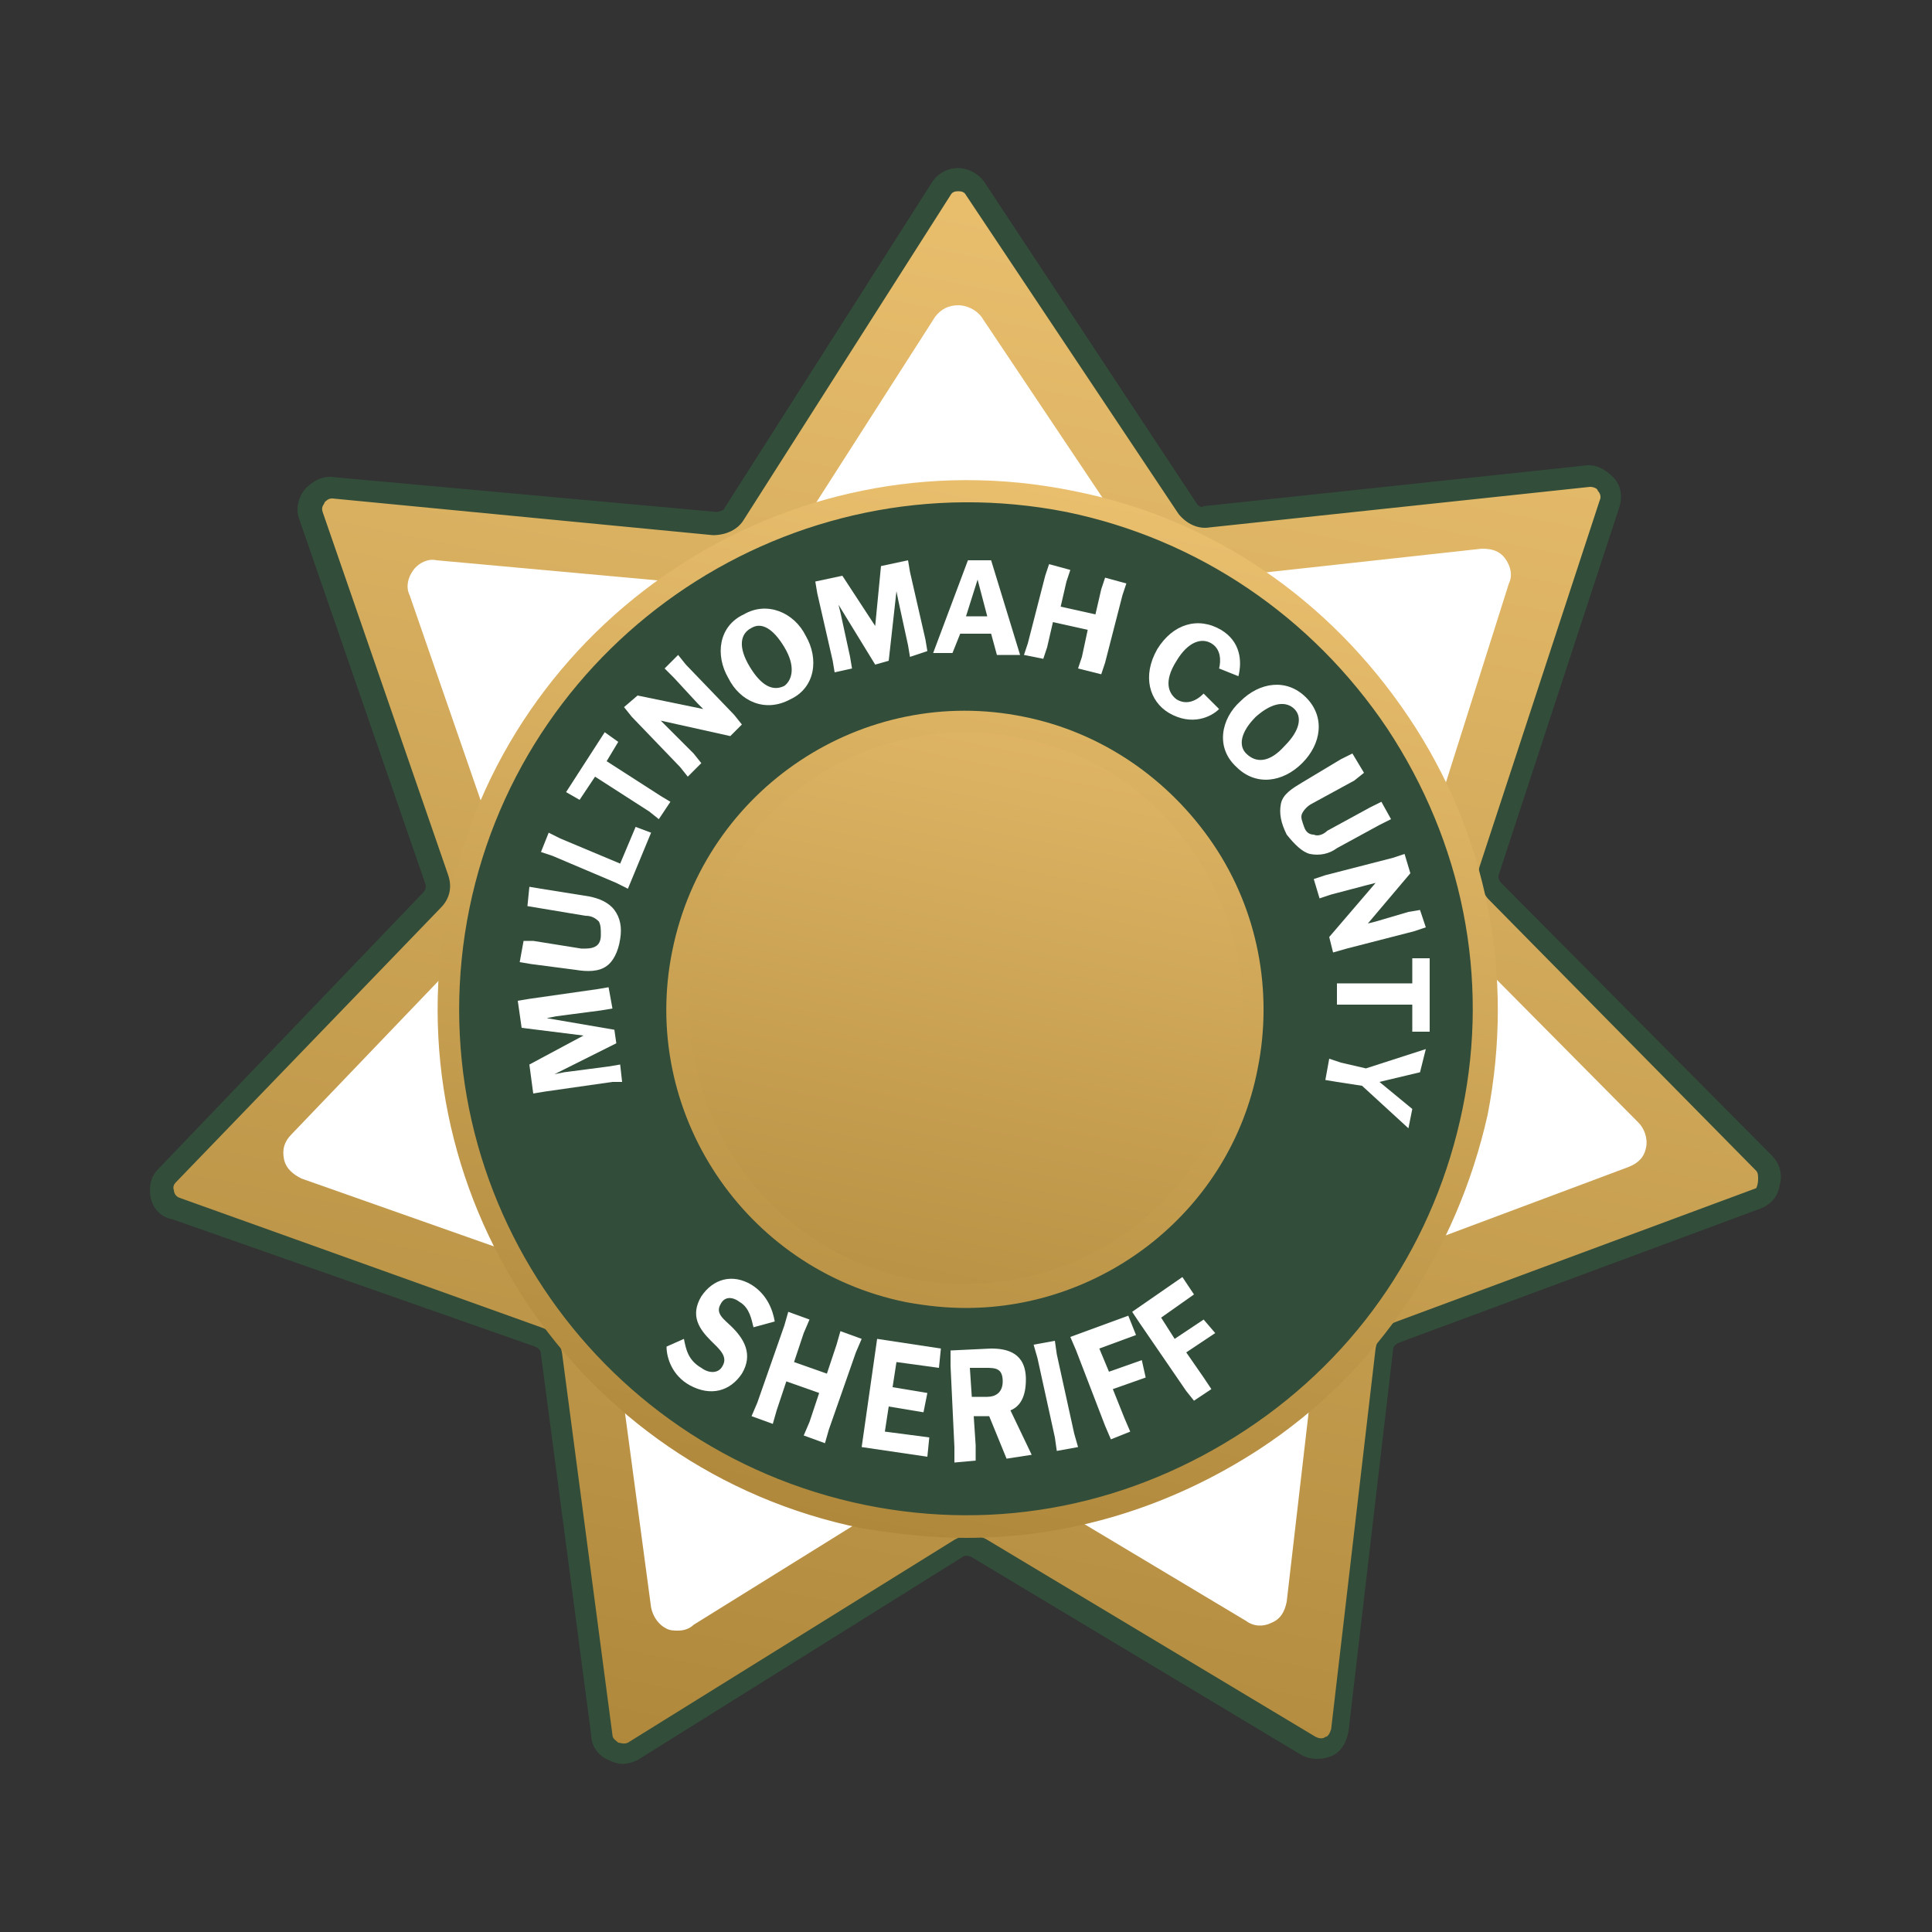
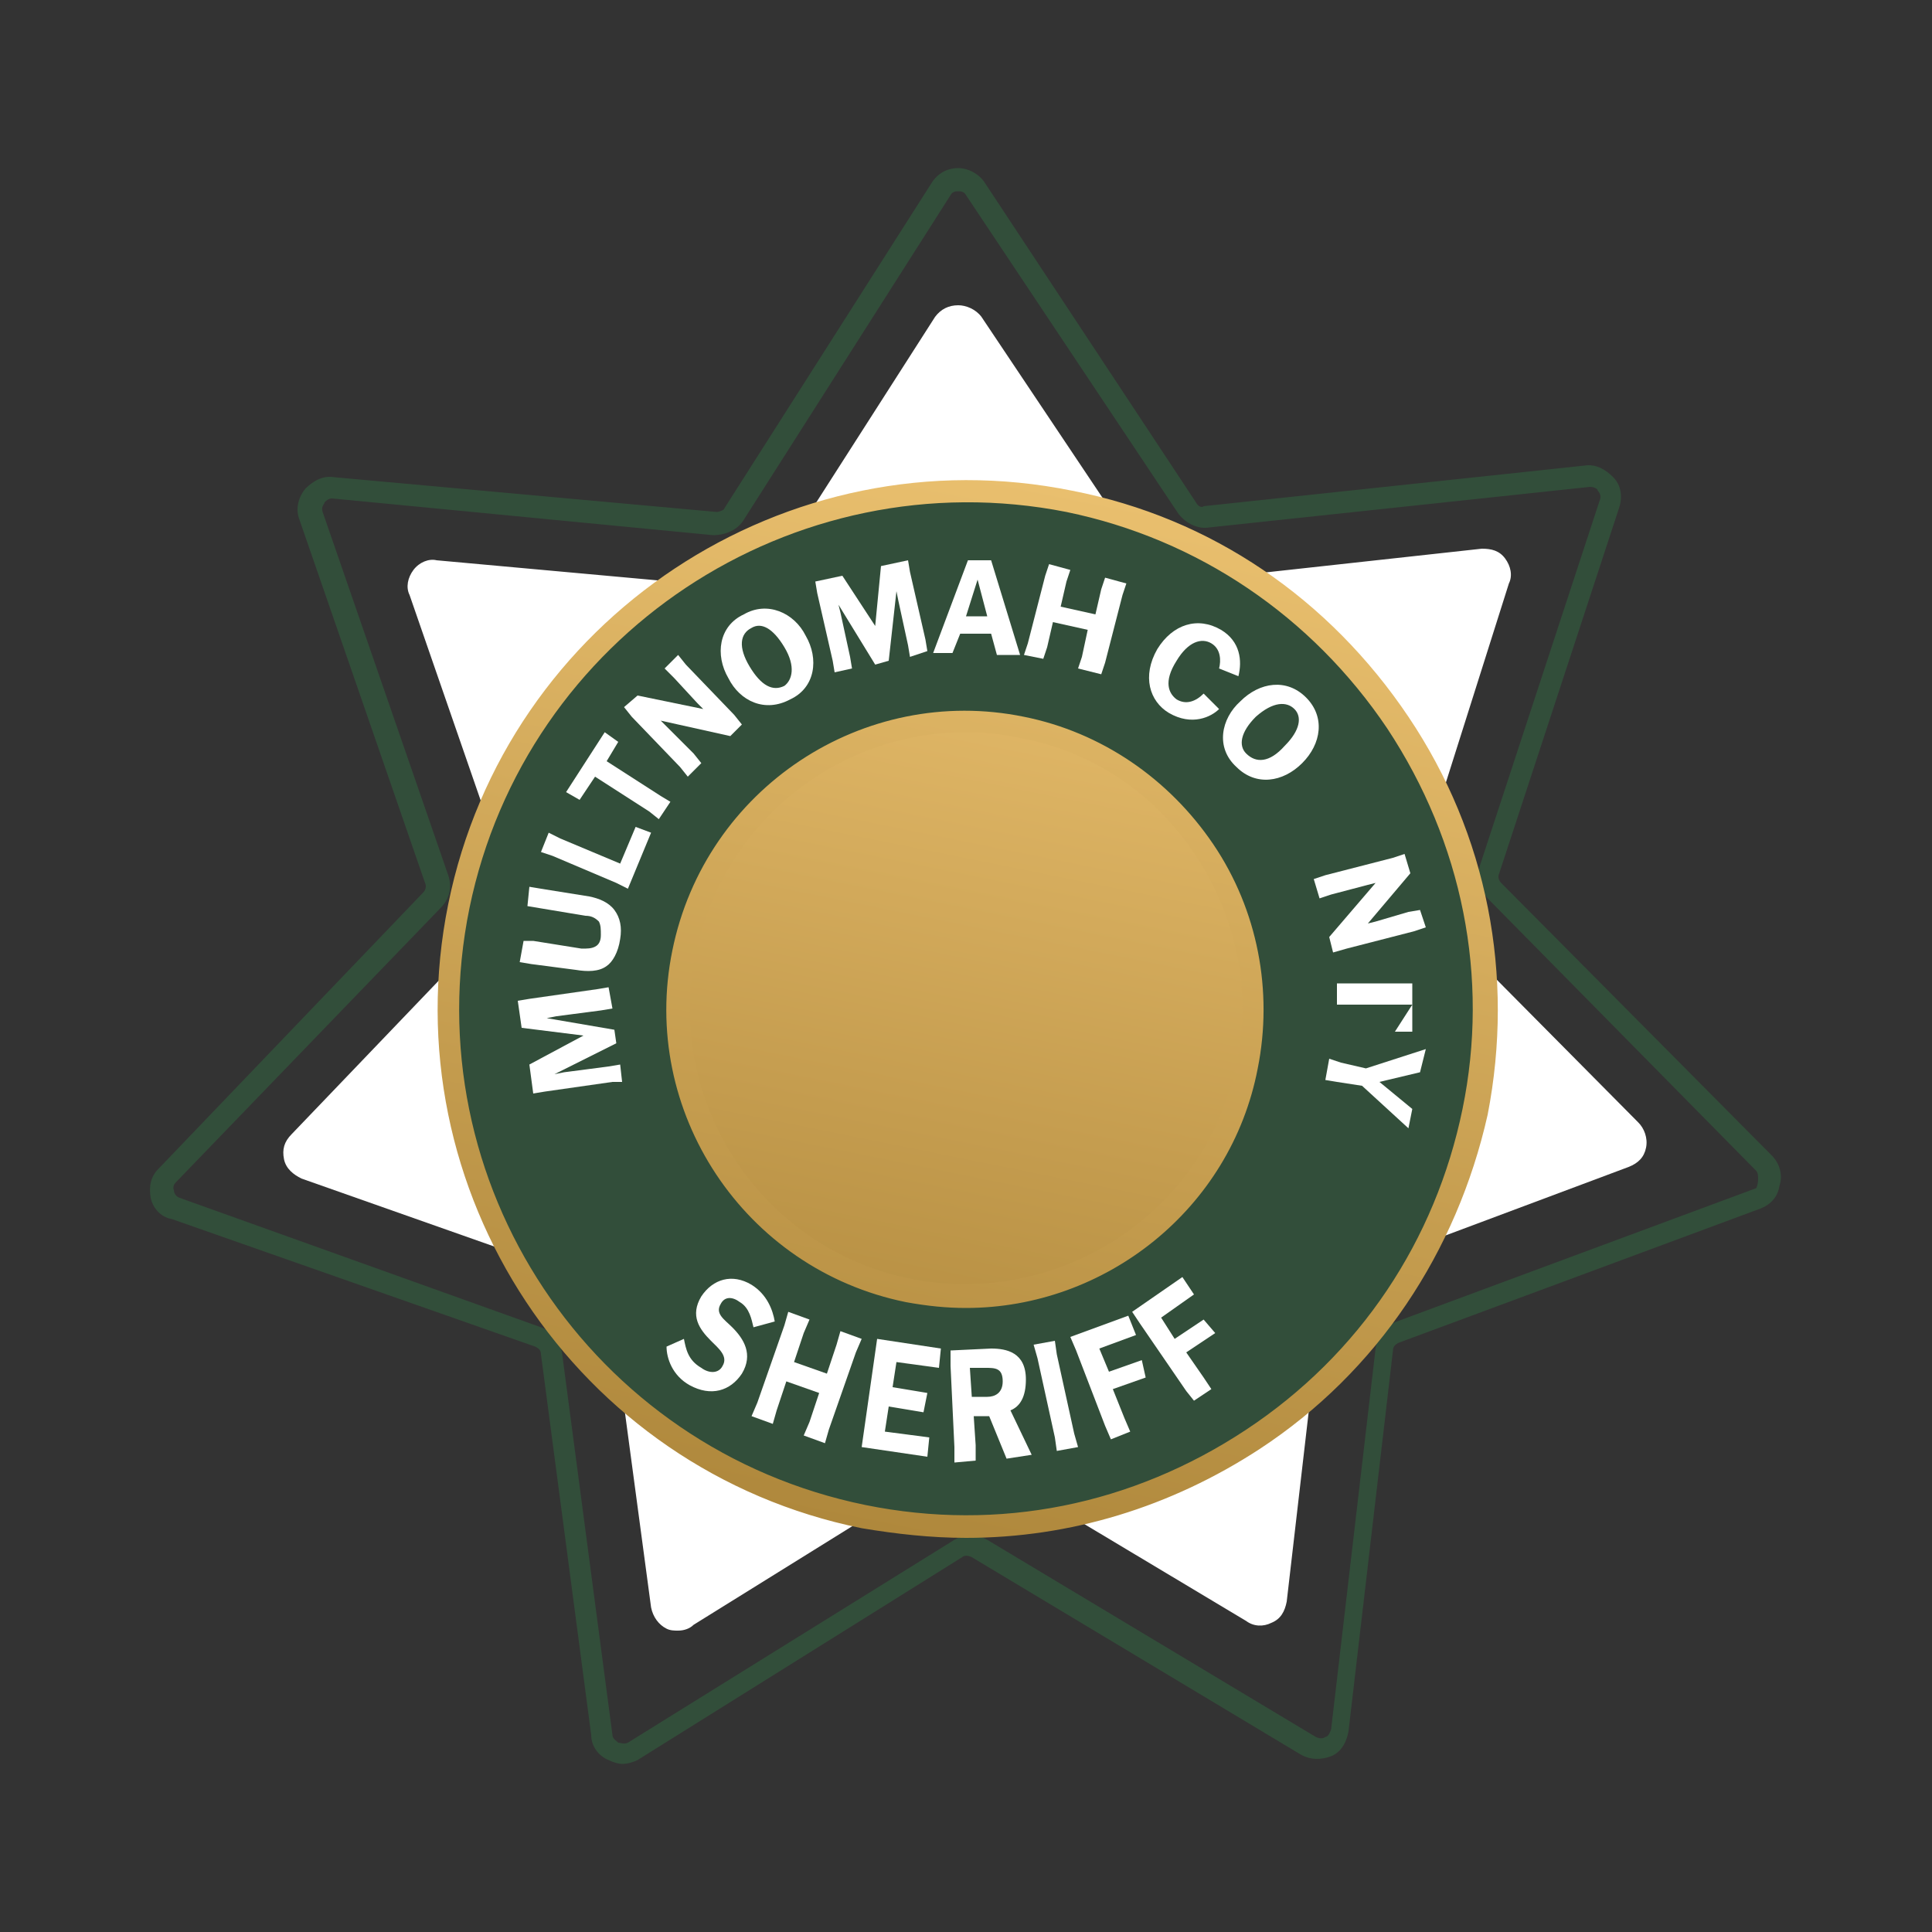
<svg xmlns="http://www.w3.org/2000/svg" version="1.1" id="Layer_1" x="0px" y="0px" viewBox="0 0 100 100" style="enable-background:new 0 0 100 100;" xml:space="preserve">
  <rect x="0" y="0" width="100" height="100" fill="#333333" stroke="none" />
  <style type="text/css">
	.st0{fill:url(#SVGID_1_);}
	.st1{fill:#324E3A;}
	.st2{fill:#FFFFFF;}
	.st3{fill:url(#SVGID_00000017489016976207957830000007284761853298071213_);}
	.st4{fill:url(#SVGID_00000013183224524380767370000016148493319928276126_);}
</style>
  <g>
    <g>
      <linearGradient id="SVGID_1_" gradientUnits="userSpaceOnUse" x1="60.051" y1="11.37" x2="43.593" y2="93.034">
        <stop offset="6.507454e-05" style="stop-color:#E9BF6E" />
        <stop offset="1" style="stop-color:#AF883C" />
      </linearGradient>
-       <path class="st0" d="M67.7,90.3l-17-10.2c-0.3-0.2-0.8-0.2-1.1,0L32.7,90.5c-0.7,0.4-1.5,0-1.6-0.8l-2.6-19.7    c-0.1-0.4-0.3-0.7-0.7-0.9L9.1,62.6c-0.7-0.3-1-1.2-0.4-1.8l13.7-14.3c0.3-0.3,0.4-0.7,0.2-1.1l-6.5-18.8    c-0.3-0.7,0.3-1.5,1.1-1.4L37,27c0.4,0,0.8-0.2,1-0.5L48.7,9.8c0.4-0.7,1.4-0.7,1.8,0l10.9,16.6c0.2,0.3,0.6,0.5,1,0.5l19.7-2.1    c0.8-0.1,1.4,0.7,1.1,1.4L77.1,45c-0.1,0.4,0,0.8,0.3,1.1l14,14.1c0.6,0.6,0.3,1.5-0.4,1.8l-18.6,6.9c-0.4,0.1-0.6,0.5-0.7,0.9    l-2.3,19.7C69.3,90.2,68.4,90.7,67.7,90.3z" />
      <path class="st1" d="M32.2,91.3c-0.2,0-0.5-0.1-0.7-0.2c-0.5-0.2-0.9-0.7-0.9-1.3l-2.6-19.7c0-0.2-0.1-0.3-0.3-0.4L8.9,63.1    C8.3,63,7.9,62.5,7.8,62c-0.1-0.6,0-1.1,0.4-1.5l13.7-14.3c0.1-0.1,0.2-0.3,0.1-0.5l-6.5-18.8c-0.2-0.5-0.1-1.1,0.3-1.6    c0.4-0.4,0.9-0.7,1.5-0.6l19.8,1.8c0.1,0,0.4-0.1,0.4-0.2L48.2,9.5C48.5,9,49,8.7,49.6,8.7c0.5,0,1.1,0.3,1.4,0.8L61.9,26    c0.1,0.2,0.3,0.3,0.4,0.2l19.7-2.1c0.6-0.1,1.1,0.2,1.5,0.6c0.4,0.4,0.5,1,0.3,1.6l-6.2,18.9c-0.1,0.2,0,0.4,0.1,0.5l14,14.1    c0.4,0.4,0.6,1,0.4,1.6c-0.1,0.6-0.5,1-1.1,1.2l-18.6,6.9c-0.2,0.1-0.3,0.2-0.3,0.4l-2.3,19.7c-0.1,0.6-0.4,1.1-0.9,1.3    c-0.5,0.2-1.1,0.2-1.6-0.1l-17-10.2c-0.2-0.1-0.4-0.1-0.5,0L33,91.1C32.8,91.2,32.5,91.3,32.2,91.3z M17.2,25.8    c-0.2,0-0.3,0.1-0.4,0.2c0,0.1-0.2,0.2-0.1,0.5l6.5,18.8c0.2,0.6,0.1,1.2-0.4,1.7L9.1,61.2c-0.2,0.2-0.1,0.4-0.1,0.4    S9,61.9,9.3,62L28,68.7c0.6,0.2,1,0.7,1.1,1.4l2.6,19.7c0,0.2,0.2,0.3,0.3,0.4c0.1,0,0.3,0.1,0.5,0l16.9-10.5    c0.5-0.3,1.2-0.3,1.7,0l17,10.2c0.2,0.1,0.4,0.1,0.5,0c0.1,0,0.2-0.1,0.3-0.4l2.3-19.7c0.1-0.6,0.5-1.2,1.1-1.4l18.6-6.9    C91,61.3,91,61.1,91,61c0-0.1,0-0.3-0.1-0.4L77,46.5c-0.4-0.5-0.6-1.1-0.4-1.7l6.2-18.9c0.1-0.2,0-0.4-0.1-0.5    c0-0.1-0.2-0.2-0.4-0.2l-19.7,2.1c-0.6,0.1-1.2-0.2-1.6-0.7L50,10.1c-0.1-0.2-0.3-0.2-0.4-0.2h0c-0.1,0-0.3,0-0.4,0.2L38.5,26.9    c-0.3,0.5-0.9,0.8-1.6,0.8L17.2,25.8C17.2,25.8,17.2,25.8,17.2,25.8z" />
    </g>
    <g>
      <path class="st2" d="M64.8,83.5L50.6,75c-0.3-0.2-0.6-0.2-0.9,0l-14,8.7c-0.6,0.3-1.3,0-1.4-0.6l-2.2-16.4c0-0.3-0.3-0.6-0.6-0.7    l-15.6-5.5c-0.6-0.2-0.8-1-0.3-1.5L27,47.1c0.2-0.2,0.3-0.6,0.2-0.9l-5.4-15.6c-0.2-0.6,0.3-1.2,0.9-1.2l16.5,1.5    c0.3,0,0.7-0.1,0.8-0.4l8.9-13.9c0.3-0.5,1.1-0.6,1.5,0l9.1,13.8c0.2,0.3,0.5,0.4,0.8,0.4l16.4-1.8c0.6-0.1,1.2,0.6,0.9,1.2    l-5.1,15.7c-0.1,0.3,0,0.7,0.2,0.9l11.6,11.7c0.5,0.5,0.3,1.2-0.3,1.5l-15.5,5.8c-0.3,0.1-0.5,0.4-0.6,0.7l-1.9,16.4    C66,83.5,65.3,83.9,64.8,83.5z" />
      <path class="st2" d="M35.1,84.4c-0.2,0-0.4,0-0.6-0.1c-0.4-0.2-0.7-0.6-0.8-1.1l-2.2-16.4c0-0.1-0.1-0.3-0.3-0.3l-15.6-5.5    c-0.4-0.2-0.8-0.5-0.9-1c-0.1-0.5,0-0.9,0.4-1.3l11.4-11.9c0.1-0.1,0.1-0.3,0.1-0.4l-5.4-15.6c-0.2-0.4-0.1-0.9,0.2-1.3    c0.3-0.4,0.8-0.6,1.2-0.5l16.5,1.5c0.1,0,0.3-0.1,0.4-0.2l8.9-13.9c0.3-0.4,0.7-0.6,1.2-0.6c0.4,0,0.9,0.2,1.2,0.6L59.9,30    c0.1,0.1,0.2,0.2,0.4,0.2l16.4-1.8c0.5,0,0.9,0.1,1.2,0.5c0.3,0.4,0.4,0.9,0.2,1.3L73.1,46c0,0.1,0,0.3,0.1,0.4l11.6,11.7    c0.3,0.3,0.5,0.8,0.4,1.3c-0.1,0.5-0.4,0.8-0.9,1l-15.5,5.8c-0.1,0.1-0.2,0.2-0.3,0.3l-1.9,16.4c-0.1,0.5-0.3,0.9-0.8,1.1    c-0.4,0.2-0.9,0.2-1.3-0.1l-14.2-8.5c-0.1-0.1-0.3-0.1-0.4,0l-14,8.7C35.7,84.3,35.4,84.4,35.1,84.4z M22.7,29.9    c-0.2,0-0.3,0.1-0.3,0.2c0,0.1-0.1,0.2-0.1,0.4L27.7,46c0.2,0.5,0.1,1-0.3,1.4L15.9,59.4c-0.1,0.1-0.1,0.3-0.1,0.4    s0.1,0.2,0.3,0.3l15.6,5.5c0.5,0.2,0.8,0.6,0.9,1.1l2.2,16.4c0,0.2,0.2,0.3,0.2,0.3c0.1,0,0.2,0.1,0.4,0l14-8.7    c0.4-0.3,1-0.3,1.5,0L65,83.1c0.2,0.1,0.3,0,0.4,0c0.1,0,0.2-0.1,0.2-0.3l1.9-16.4c0.1-0.5,0.4-1,0.9-1.1l15.5-5.8    c0.2-0.1,0.2-0.2,0.3-0.3c0-0.1,0-0.2-0.1-0.4L72.4,47.1c-0.4-0.4-0.5-0.9-0.3-1.4L77.2,30c0.1-0.2,0-0.3-0.1-0.4    c0,0-0.2-0.2-0.3-0.1l-16.4,1.8c-0.5,0.1-1-0.2-1.3-0.6L50,16.8c-0.1-0.2-0.3-0.2-0.3-0.2h0c-0.1,0-0.2,0-0.3,0.2l-8.9,13.9    c-0.3,0.4-0.8,0.7-1.3,0.6L22.7,29.9C22.7,29.9,22.7,29.9,22.7,29.9z" />
    </g>
    <g>
      <linearGradient id="SVGID_00000031904586422250357980000008408690711976008072_" gradientUnits="userSpaceOnUse" x1="54.608" y1="29.337" x2="45.391" y2="75.073">
        <stop offset="6.507454e-05" style="stop-color:#E9BF6E" />
        <stop offset="1" style="stop-color:#AF883C" />
      </linearGradient>
      <circle style="fill:url(#SVGID_00000031904586422250357980000008408690711976008072_);" cx="50" cy="52.2" r="23.3" />
    </g>
    <g>
      <path class="st1" d="M23.7,46.9c2.9-14.5,17.1-23.9,31.6-21c14.5,2.9,23.9,17.1,21,31.6s-17.1,23.9-31.6,21    C30.2,75.6,20.8,61.4,23.7,46.9z M64.6,55.1c1.6-8-3.6-15.9-11.7-17.5c-8-1.6-15.9,3.6-17.5,11.7c-1.6,8,3.6,15.9,11.7,17.5    C55.1,68.4,63,63.2,64.6,55.1z" />
      <linearGradient id="SVGID_00000141414562606662231410000015534446500477842863_" gradientUnits="userSpaceOnUse" x1="55.41" y1="25.354" x2="44.587" y2="79.058">
        <stop offset="6.507454e-05" style="stop-color:#E9BF6E" />
        <stop offset="1" style="stop-color:#AF883C" />
      </linearGradient>
      <path style="fill:url(#SVGID_00000141414562606662231410000015534446500477842863_);" d="M50,79.6c-1.8,0-3.6-0.2-5.4-0.5    c-14.8-3-24.4-17.5-21.4-32.3l0,0c3-14.8,17.5-24.4,32.3-21.4c7.2,1.4,13.3,5.6,17.4,11.7s5.5,13.4,4.1,20.6    C75.4,64.8,71.3,71,65.2,75C60.6,78,55.4,79.6,50,79.6z M24.3,47c-2.9,14.2,6.3,28,20.5,30.9c6.9,1.4,13.8,0,19.7-3.9    s9.8-9.8,11.2-16.6s0-13.8-3.9-19.7c-3.9-5.8-9.8-9.8-16.6-11.2C41,23.7,27.2,32.9,24.3,47L24.3,47z M50,67.7c-1,0-2-0.1-3.1-0.3    c-8.4-1.7-13.8-9.9-12.1-18.2c1.7-8.4,9.9-13.8,18.2-12.1c4,0.8,7.5,3.2,9.8,6.6c2.3,3.4,3.1,7.6,2.3,11.6l0,0    C63.7,62.6,57.2,67.7,50,67.7z M50,37.9c-6.7,0-12.6,4.7-14,11.5c-1.6,7.7,3.5,15.3,11.2,16.8C54.9,67.7,62.5,62.7,64,55l0,0    c0.8-3.7,0-7.5-2.1-10.7c-2.1-3.2-5.3-5.4-9.1-6.1C51.9,38,50.9,37.9,50,37.9z" />
    </g>
    <g>
      <g>
        <path class="st2" d="M31.7,56l-3.5,0.5l-0.6,0.1l-0.2-1.5l2.8-1.5l0,0L27,53.2l-0.2-1.4l0.6-0.1l3.5-0.5l0.6-0.1l0.2,1.1     l-0.6,0.1l-2.3,0.3l-0.5,0.1l0,0l3.5,0.6l0.1,0.7l-3.2,1.6l0,0l0.5-0.1l2.3-0.3l0.6-0.1l0.1,0.9L31.7,56z" />
        <path class="st2" d="M27.6,48.7l2.5,0.4c0.3,0,0.5,0,0.7-0.1c0.2-0.1,0.3-0.3,0.3-0.6c0-0.3,0-0.5-0.1-0.7     c-0.2-0.2-0.4-0.3-0.7-0.3L27.9,47l-0.6-0.1l0.1-1L28,46l2.5,0.4c0.5,0.1,1,0.3,1.3,0.7c0.3,0.4,0.4,0.9,0.3,1.5     c-0.1,0.7-0.4,1.2-0.7,1.4c-0.4,0.3-1,0.3-1.6,0.2l-2.3-0.3l-0.6-0.1l0.2-1.1L27.6,48.7z" />
        <path class="st2" d="M32.5,46l-0.6-0.3l-3.3-1.4L28,44.1l0.4-1l0.6,0.3l3.1,1.3l0.8-1.9l0.8,0.3L32.5,46z" />
        <path class="st2" d="M31.4,39.4l2.8,1.8l0.5,0.3l-0.6,0.9l-0.5-0.4l-2.8-1.8L30,41.4L29.3,41l2-3.1l0.7,0.5L31.4,39.4z" />
        <path class="st2" d="M34.4,34.6l0.7-0.7l0.4,0.5L38,37l0.4,0.5l-0.6,0.6l-3.6-0.8l0,0l0.3,0.3l1.4,1.4l0.4,0.5l-0.7,0.7l-0.4-0.5     l-2.5-2.6l-0.4-0.5L33,36l3.4,0.7l0,0l-0.3-0.3l-1.2-1.3L34.4,34.6z" />
        <path class="st2" d="M37.7,35.1c-0.7-1.2-0.5-2.7,0.8-3.3c1.2-0.7,2.6-0.1,3.2,1.1c0.7,1.2,0.5,2.7-0.8,3.3     C39.6,36.9,38.3,36.3,37.7,35.1z M40.6,33.5c-0.6-1-1.2-1.3-1.7-1c-0.6,0.3-0.7,1-0.1,2c0.6,1,1.2,1.3,1.8,1     C41,35.2,41.2,34.5,40.6,33.5z" />
        <path class="st2" d="M43.1,34.2l-0.8-3.5l-0.1-0.6l1.4-0.3l1.7,2.6l0,0l0.3-3.1L47,29l0.1,0.6l0.8,3.5l0.1,0.6L47.1,34l-0.1-0.6     l-0.5-2.3l-0.1-0.5l0,0L46,34.2l-0.7,0.2l-1.9-3.1l0,0l0.1,0.4L44,34l0.1,0.6l-0.9,0.2L43.1,34.2z" />
        <path class="st2" d="M49.3,33.8l-1,0l1.8-4.8l1.2,0l1.5,4.9l-1.2,0l-0.3-1.1l-1.6,0L49.3,33.8z M50,31.9l1.1,0L50.6,30l0,0     L50,31.9z" />
        <path class="st2" d="M55.8,34.6L56,34l0.3-1.4l-1.8-0.4l-0.3,1.3l-0.2,0.6L53,33.9l0.2-0.6l0.9-3.5l0.2-0.6l1.1,0.3l-0.2,0.6     l-0.3,1.3l1.8,0.4l0.3-1.3l0.2-0.6l1.1,0.3l-0.2,0.6l-0.9,3.5l-0.2,0.6L55.8,34.6z" />
        <path class="st2" d="M63.1,36.7c-0.4,0.4-1.4,0.9-2.6,0.2c-1-0.6-1.4-1.9-0.6-3.3c0.8-1.3,2.1-1.7,3.3-1c1,0.6,1.1,1.6,0.9,2.4     l-1-0.4c0.1-0.4,0.1-1-0.4-1.3c-0.5-0.3-1.2-0.1-1.8,0.9c-0.7,1.1-0.4,1.7,0,2c0.5,0.3,1,0.1,1.4-0.3L63.1,36.7z" />
        <path class="st2" d="M64.2,36.3c1-1,2.4-1.2,3.4-0.2c1,1,0.8,2.4-0.2,3.4c-1,1-2.4,1.2-3.4,0.2C62.9,38.7,63.2,37.2,64.2,36.3z      M66.5,38.6c0.8-0.8,0.9-1.5,0.5-1.9c-0.4-0.4-1.1-0.4-2,0.4c-0.8,0.8-0.9,1.5-0.5,1.9C65,39.5,65.7,39.5,66.5,38.6z" />
-         <path class="st2" d="M70.1,40.4l-2.2,1.2c-0.2,0.1-0.4,0.3-0.5,0.5c-0.1,0.2,0,0.4,0.1,0.7c0.1,0.3,0.3,0.4,0.5,0.4     c0.2,0.1,0.5,0,0.7-0.2l2.2-1.2l0.6-0.3l0.5,0.9l-0.6,0.3l-2.2,1.2c-0.4,0.3-0.9,0.4-1.4,0.3c-0.4-0.1-0.8-0.5-1.2-1     c-0.3-0.6-0.4-1.1-0.3-1.6c0.1-0.5,0.6-0.8,1.1-1.1l2-1.2l0.6-0.3l0.6,1L70.1,40.4z" />
        <path class="st2" d="M73.5,47.1l0.3,0.9l-0.6,0.2l-3.5,0.9L69,49.3l-0.2-0.8l2.4-2.8l0,0l-0.4,0.1l-1.9,0.5l-0.6,0.2L68,45.5     l0.6-0.2l3.5-0.9l0.6-0.2l0.3,1l-2.2,2.6l0,0l0.4-0.1l1.7-0.5L73.5,47.1z" />
-         <path class="st2" d="M73.1,52l-3.3,0l-0.6,0l0-1.1l0.6,0l3.3,0l0-1.3l0.9,0l0,3.8l-0.9,0L73.1,52z" />
+         <path class="st2" d="M73.1,52l-3.3,0l-0.6,0l0-1.1l0.6,0l3.3,0l0-1.3l0,3.8l-0.9,0L73.1,52z" />
        <path class="st2" d="M69.4,55l1.3,0.3l3.1-1l0,0l-0.3,1.2l-2.1,0.5l0,0l1.7,1.4l-0.2,1l0,0l-2.4-2.2L69.2,56l-0.6-0.1l0.2-1.1     L69.4,55z" />
      </g>
      <g>
        <path class="st2" d="M39,68.7c-0.1-0.4-0.2-1-0.7-1.3c-0.4-0.3-0.8-0.3-1,0.1c-0.3,0.5,0.2,0.8,0.6,1.2c0.6,0.6,1.1,1.4,0.5,2.4     c-0.6,0.9-1.6,1.2-2.7,0.6c-0.9-0.5-1.2-1.4-1.2-2l0.9-0.4c0.1,0.5,0.2,1.1,0.9,1.5c0.4,0.3,0.9,0.3,1.1-0.1     c0.3-0.5-0.2-0.9-0.6-1.3c-0.6-0.6-1.1-1.3-0.5-2.3c0.6-0.9,1.6-1.2,2.6-0.6c0.8,0.5,1.1,1.3,1.2,1.9L39,68.7z" />
        <path class="st2" d="M41.6,74.3l0.3-0.7l0.5-1.5l-1.7-0.6L40.2,73l-0.2,0.7l-1.1-0.4l0.3-0.7l1.4-4l0.2-0.7l1.1,0.4L41.6,69     l-0.5,1.5l1.7,0.6l0.5-1.5l0.2-0.7l1.1,0.4L44.3,70l-1.4,4l-0.2,0.7L41.6,74.3z" />
        <path class="st2" d="M47.8,73.1l-1.8-0.3l-0.2,1.3l2.3,0.3l-0.1,1l-3.4-0.5l0.1-0.7l0.6-4.2l0.1-0.7l3.3,0.5l-0.1,1l-2.2-0.3     l-0.2,1.3l1.8,0.3L47.8,73.1z" />
        <path class="st2" d="M52.1,75.5l-0.9-2.2l-0.8,0l0.1,1.5l0,0.8l-1.1,0.1l0-0.8l-0.2-4.2l0-0.8l2.1-0.1c0.8,0,1.8,0.2,1.8,1.6     c0,0.9-0.3,1.4-0.8,1.6l1.1,2.3l0,0L52.1,75.5z M50.3,72.3l0.8,0c0.4,0,0.8-0.2,0.8-0.8c0-0.7-0.4-0.7-0.9-0.7l-0.8,0L50.3,72.3z     " />
        <path class="st2" d="M54.7,75.1l-0.1-0.7l-0.9-4.1l-0.2-0.7l1.1-0.2l0.1,0.7l0.9,4.1l0.2,0.7L54.7,75.1z" />
        <path class="st2" d="M59.3,71.3l-1.7,0.6l0.6,1.5l0.3,0.7l-1,0.4l-0.3-0.7l-1.5-3.9l-0.3-0.7l3-1.1l0.4,1l-1.9,0.7l0.5,1.2     l1.7-0.6L59.3,71.3z" />
        <path class="st2" d="M62.9,69l-1.5,1l0.9,1.3l0.4,0.6l-0.9,0.6L61.4,72l-2.4-3.5l-0.4-0.6l2.6-1.8l0.6,0.9l-1.7,1.2l0.7,1.1     l1.5-1L62.9,69z" />
      </g>
    </g>
  </g>
</svg>